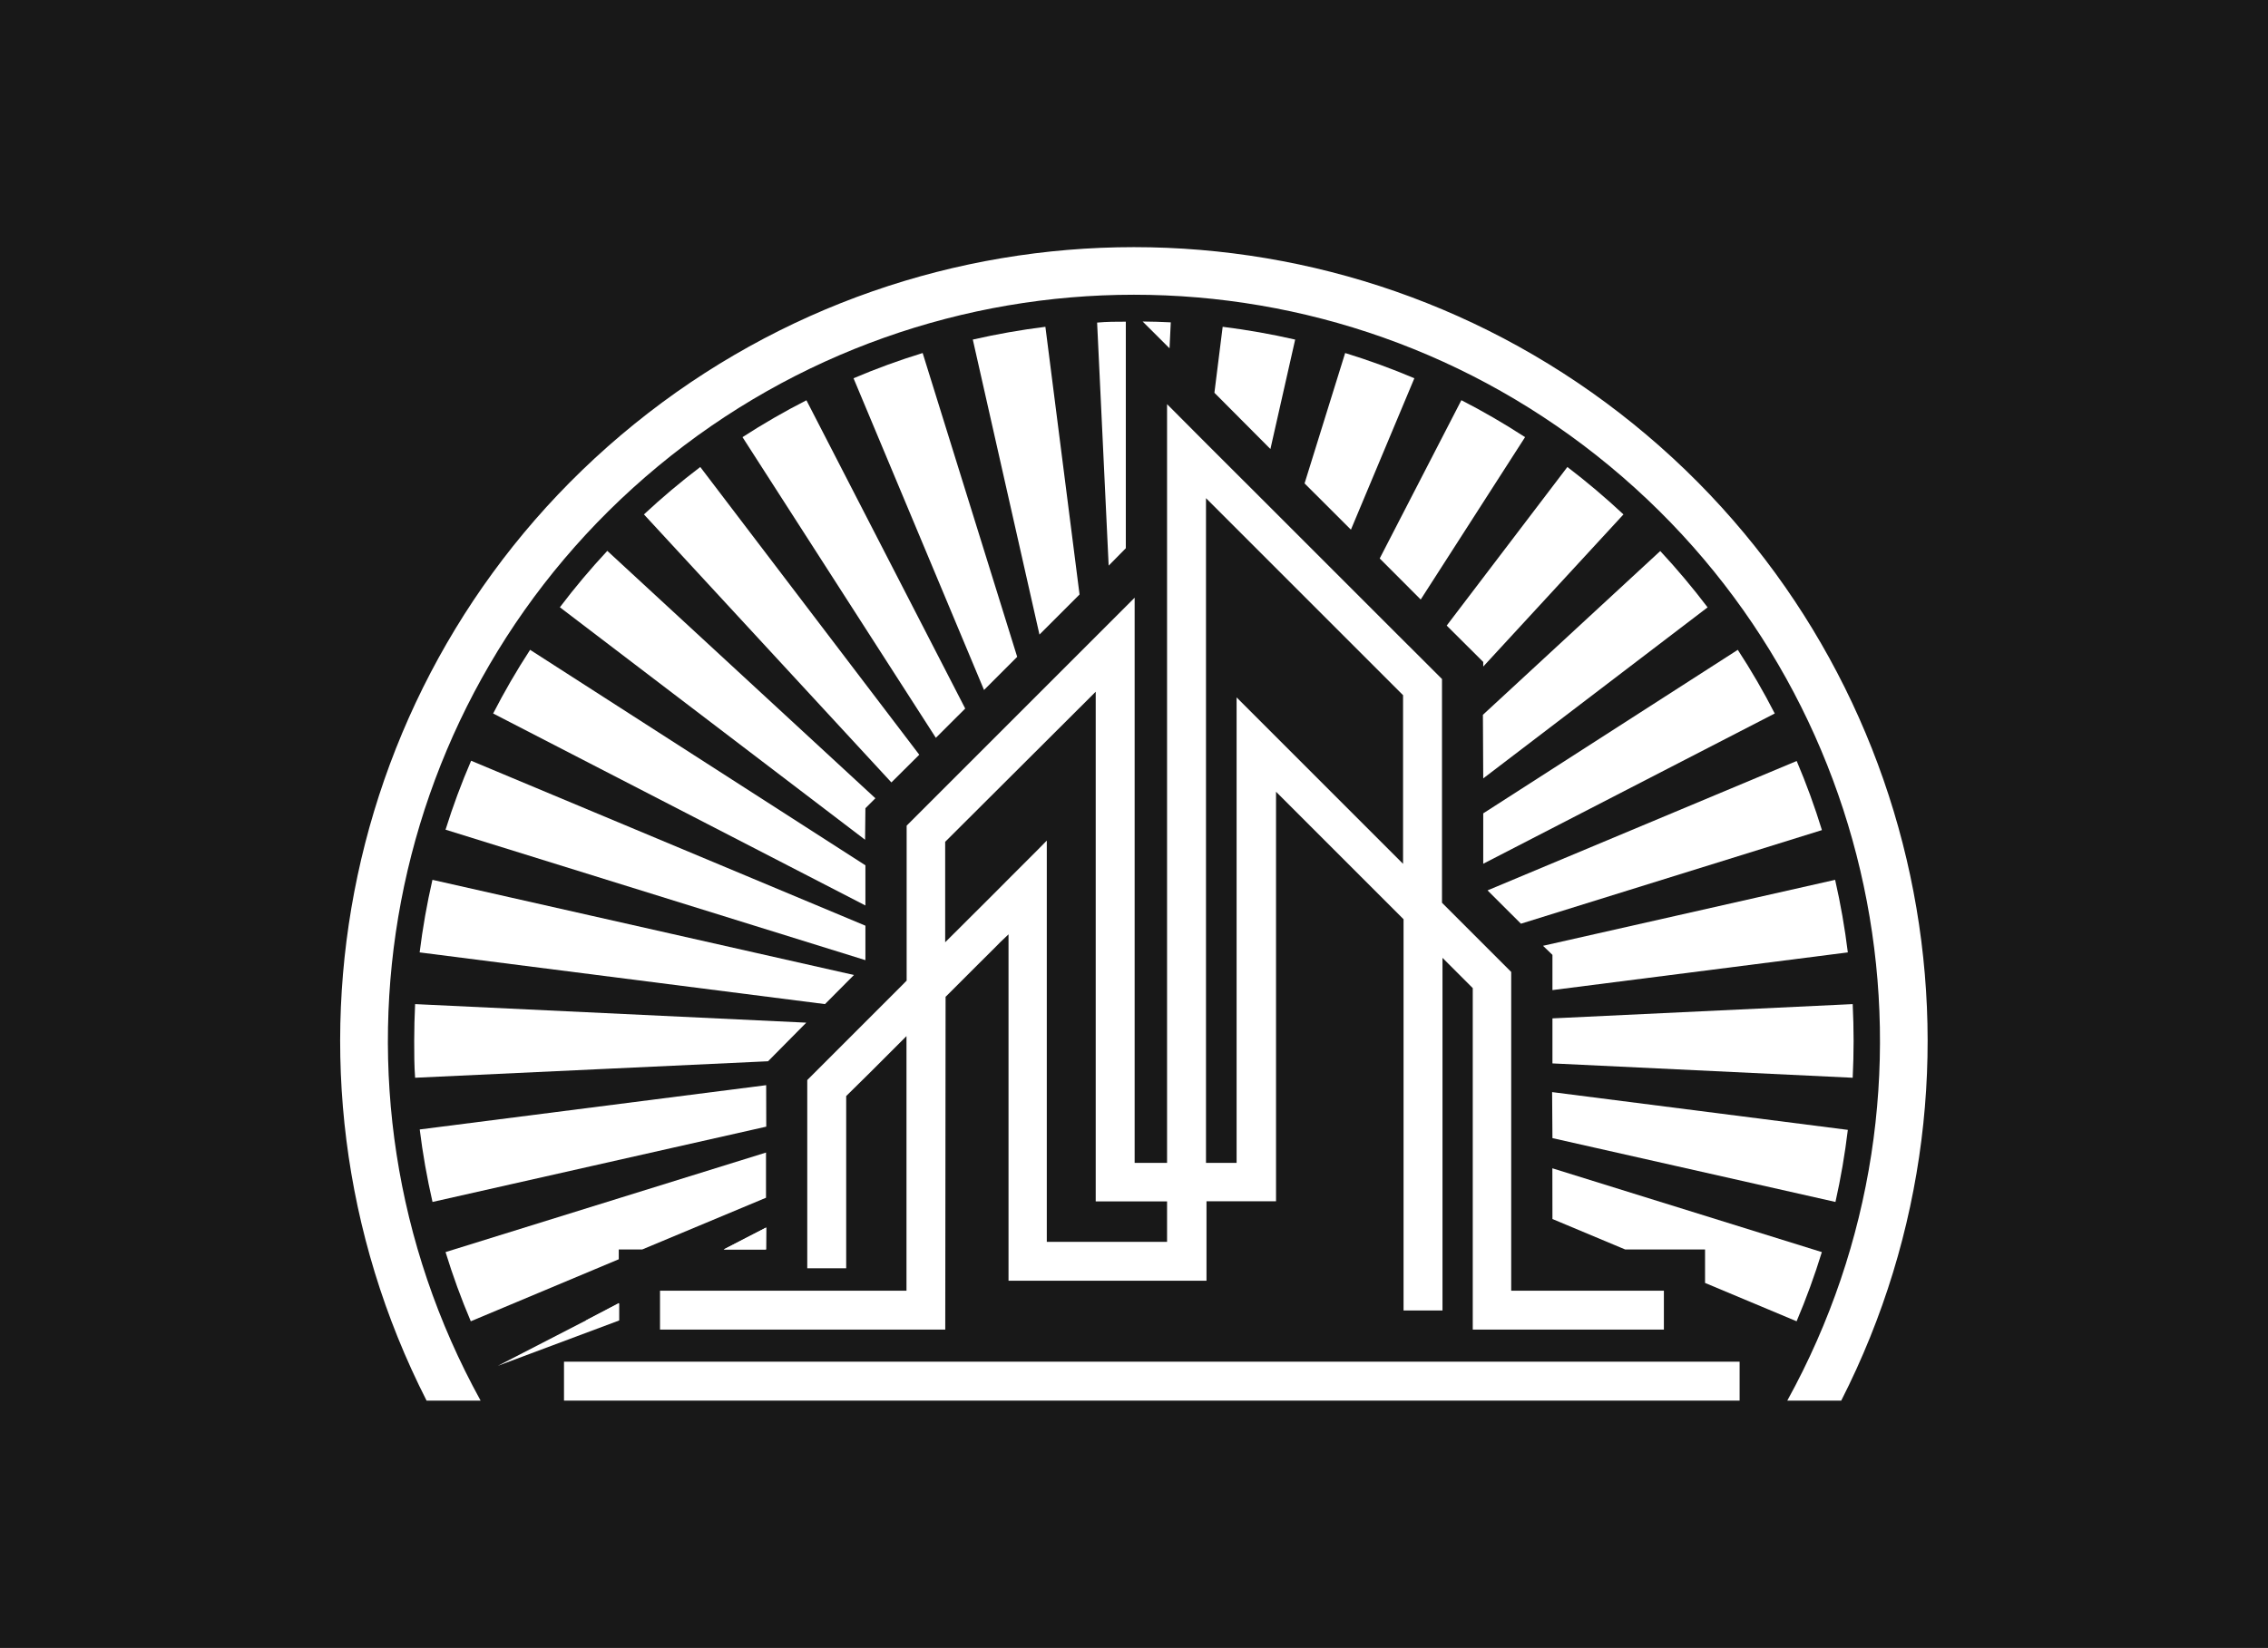
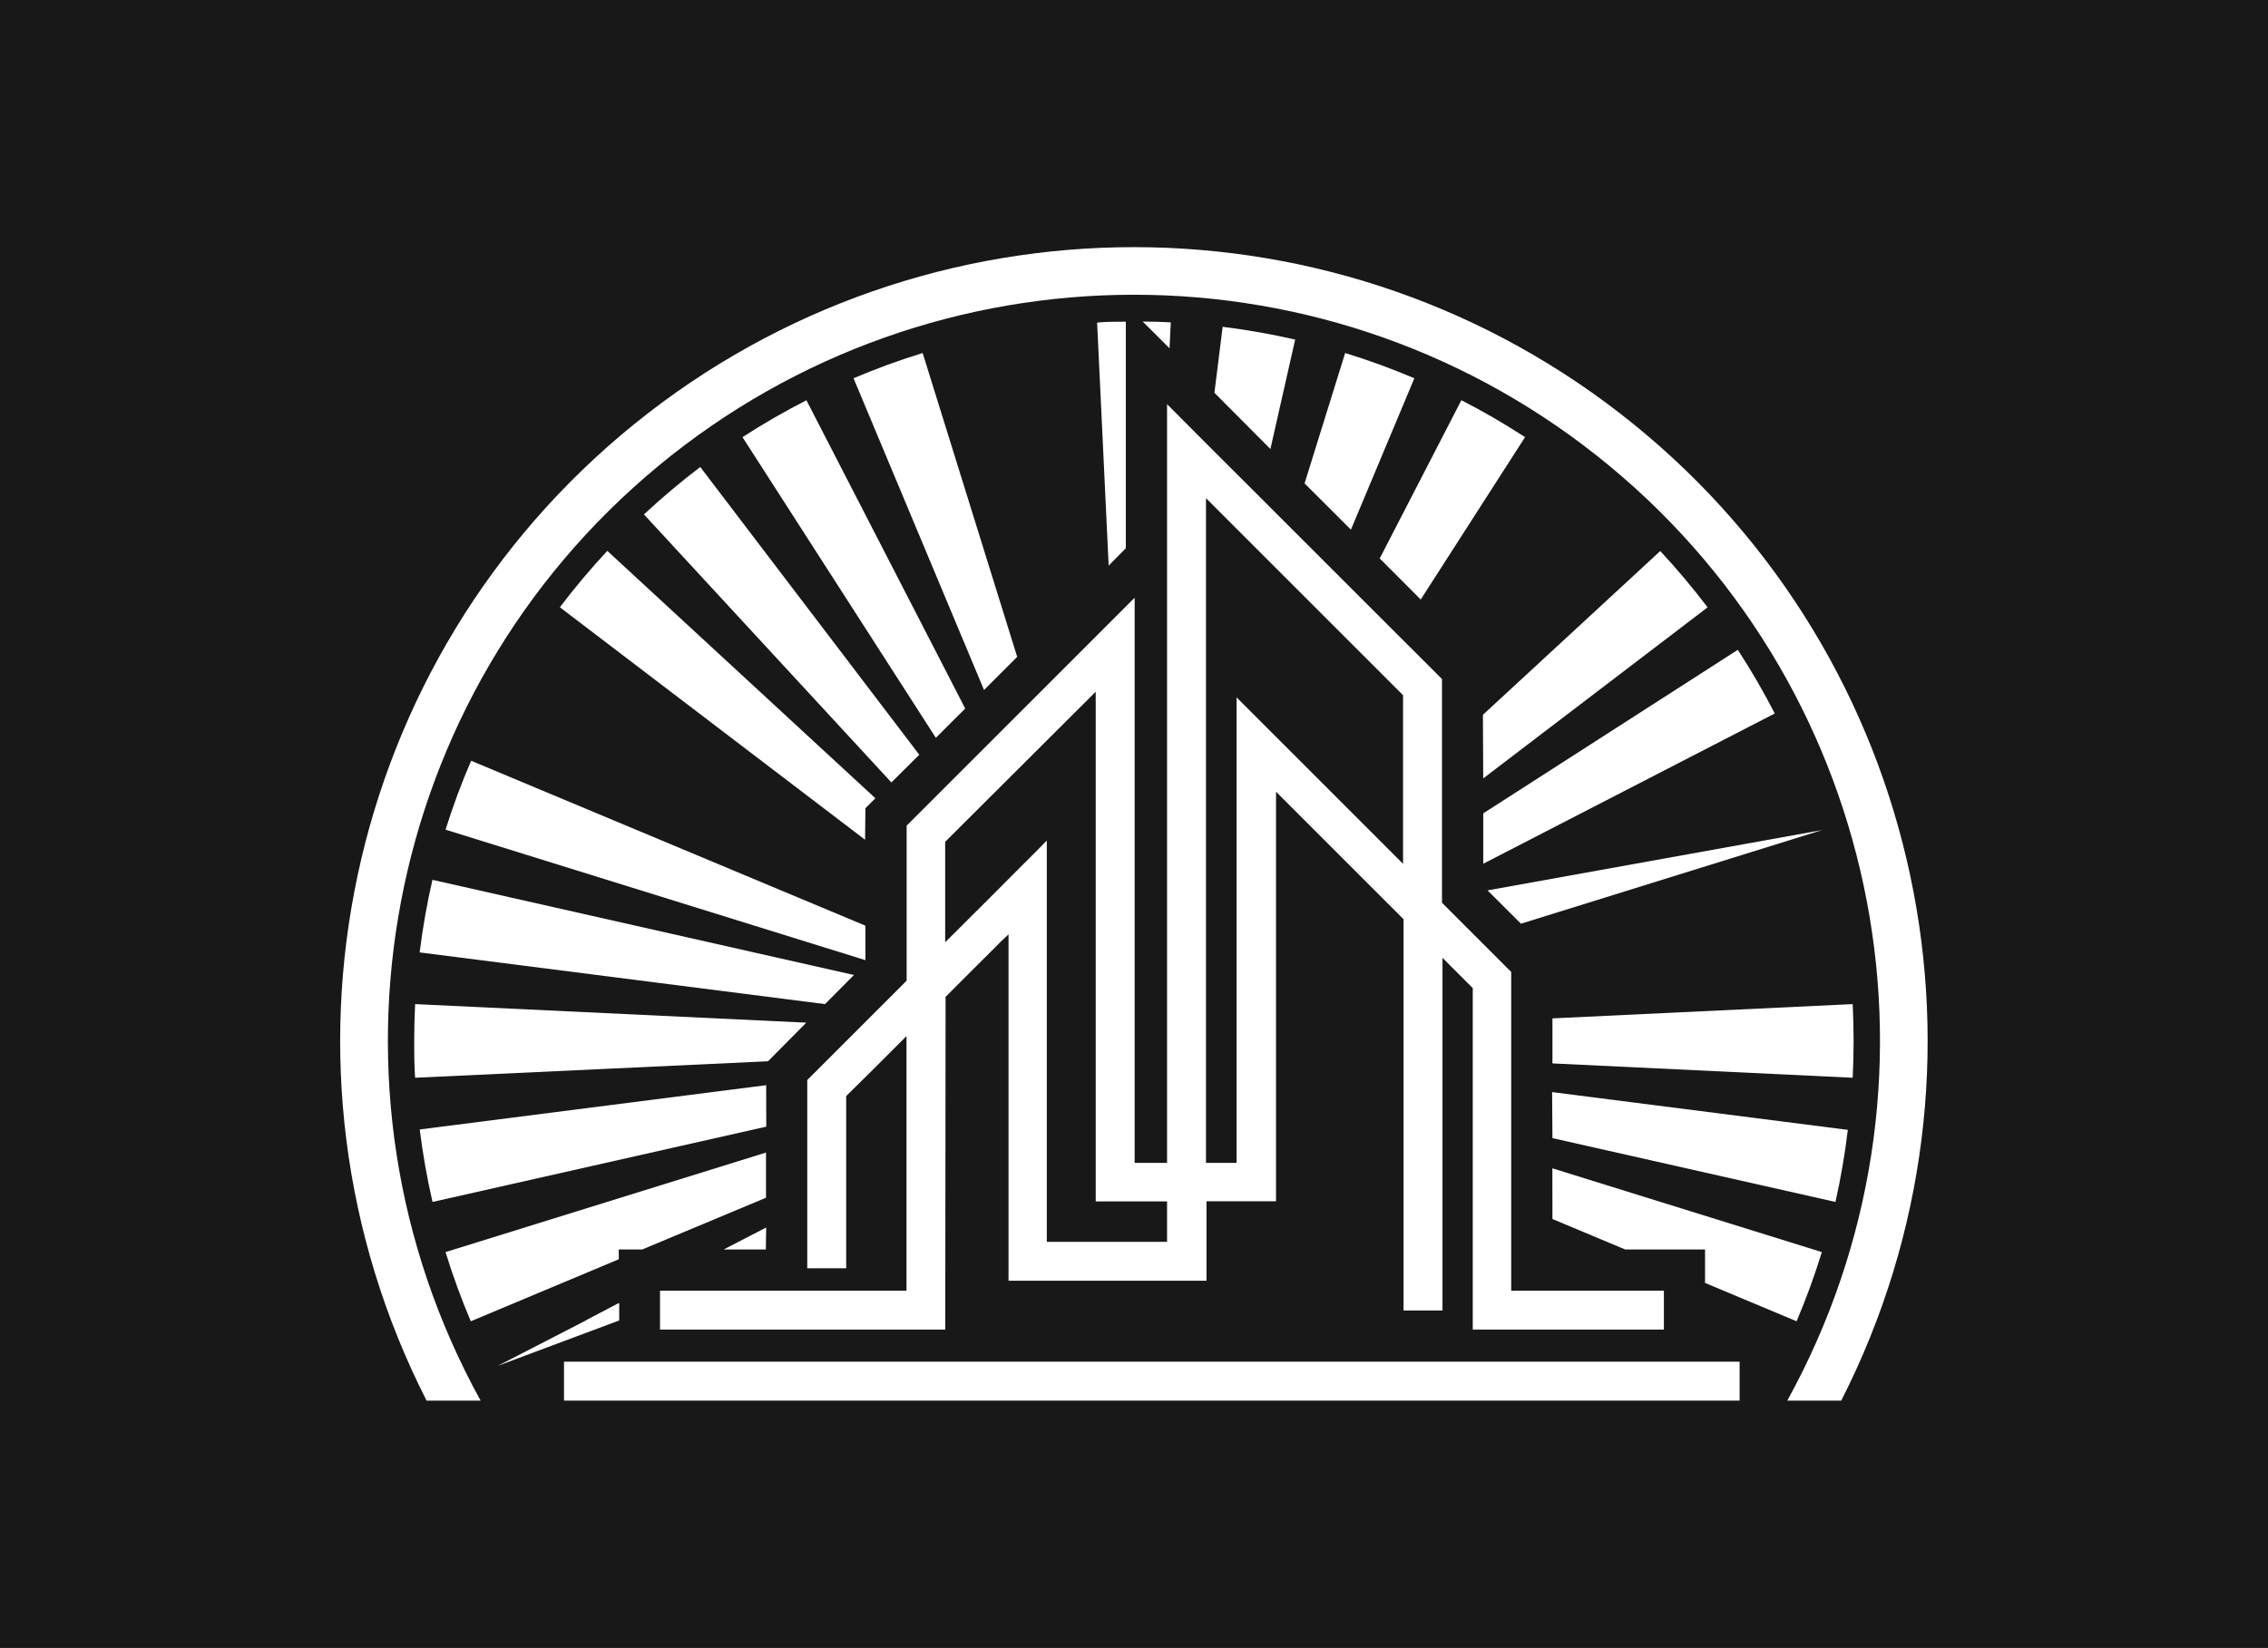
<svg xmlns="http://www.w3.org/2000/svg" width="1000" height="726.773" viewBox="0 0 1000 726.773">
  <defs />
  <path fill="#181818" d="M 0 0 L 1000 0 L 1000 1000 L 0 1000 Z" />
  <path fill="#ffffff" transform="matrix(3.637 0 0 3.637 -92.895 -173.957)" d="M 226.056 212.947 L 217.296 212.947 L 206.776 212.947 L 201.196 212.947 L 193.666 212.947 L 189.626 212.947 L 183.646 212.947 L 180.416 212.947 L 175.286 212.947 L 172.486 212.947 L 167.786 212.947 L 165.176 212.947 L 160.606 212.947 L 157.996 212.947 L 153.296 212.947 L 150.496 212.947 L 145.366 212.947 L 142.136 212.947 L 136.156 212.947 L 132.116 212.947 L 124.586 212.947 L 119.006 212.947 L 108.486 212.947 L 99.726 212.947 L 93.916 212.947 L 93.916 216.487 L 93.916 217.667 L 101.956 217.667 L 113.616 217.667 L 119.986 217.667 L 128.326 217.667 L 132.956 217.667 L 139.566 217.667 L 143.276 217.667 L 148.946 217.667 L 152.166 217.667 L 157.356 217.667 L 160.366 217.667 L 165.416 217.667 L 168.426 217.667 L 173.616 217.667 L 176.836 217.667 L 182.506 217.667 L 186.216 217.667 L 192.826 217.667 L 197.456 217.667 L 205.796 217.667 L 212.166 217.667 L 223.826 217.667 L 233.796 217.667 L 236.436 217.667 L 236.436 212.947 L 226.056 212.947 Z" />
  <path fill="#ffffff" transform="matrix(3.637 0 0 3.637 -92.895 -173.957)" d="M 140.176 168.697 L 140.286 168.597 L 141.286 167.597 L 143.416 165.467 L 144.206 164.677 L 146.116 162.777 L 146.806 162.077 L 147.806 161.127 L 147.806 203.127 L 171.806 203.127 L 171.806 193.497 L 180.236 193.497 L 180.236 143.837 L 195.696 159.297 L 195.696 206.737 L 200.416 206.737 L 200.416 163.977 L 204.086 167.647 L 204.086 209.057 L 227.256 209.057 L 227.256 204.337 L 208.746 204.337 L 208.746 165.687 L 200.356 157.297 L 200.356 130.167 L 197.886 127.697 L 195.016 124.837 L 190.406 120.227 L 187.226 117.047 L 182.026 111.847 L 178.236 108.057 L 171.916 101.747 L 167.026 96.837 L 167.026 188.837 L 163.096 188.837 L 163.096 120.307 L 135.456 147.947 L 135.456 166.737 L 134.836 167.367 L 131.836 170.367 L 130.056 172.147 L 126.056 176.147 L 123.406 178.797 L 123.406 178.797 L 123.406 201.617 L 128.126 201.617 L 128.126 180.737 L 131.066 177.837 L 133.066 175.837 L 135.436 173.467 L 135.436 204.337 L 105.556 204.337 L 105.556 209.057 L 140.136 209.057 Z M 171.746 153.997 L 171.746 108.237 L 177.006 113.497 L 180.436 116.927 L 185.256 121.747 L 188.136 124.627 L 192.406 128.897 L 194.996 131.487 L 195.636 132.127 L 195.636 152.577 L 175.456 132.397 L 175.456 188.837 L 171.746 188.837 L 171.746 153.997 Z M 158.376 131.707 L 158.376 193.507 L 167.026 193.507 L 167.026 198.417 L 152.446 198.417 L 152.446 149.757 L 151.386 150.837 L 149.146 153.077 L 148.146 154.077 L 146.026 156.207 L 145.096 157.137 L 142.966 159.257 L 141.966 160.257 L 140.126 162.087 L 140.126 149.907 Z" />
  <path fill="#ffffff" transform="matrix(3.637 0 0 3.637 -92.895 -173.957)" d="M 100.556 207.947 L 96.556 207.947 L 100.556 205.837 Z M 118.386 199.337 L 113.276 199.337 L 118.426 196.677 Z" />
  <path fill="#ffffff" transform="matrix(3.637 0 0 3.637 -92.895 -173.957)" d="M 162.026 114.307 L 162.026 86.837 C 160.866 86.837 159.696 86.837 158.546 86.947 L 159.946 116.417 Z" />
  <path fill="#ffffff" transform="matrix(3.637 0 0 3.637 -92.895 -173.957)" d="M 167.476 86.917 C 166.346 86.857 165.206 86.827 164.066 86.817 L 167.326 90.067 Z" />
-   <path fill="#ffffff" transform="matrix(3.637 0 0 3.637 -92.895 -173.957)" d="M 156.416 119.917 L 152.276 87.457 C 149.318 87.824 146.381 88.342 143.476 89.007 L 151.556 124.777 Z" />
  <path fill="#ffffff" transform="matrix(3.637 0 0 3.637 -92.895 -173.957)" d="M 148.856 127.477 L 137.396 90.637 C 134.551 91.51 131.754 92.532 129.016 93.697 L 144.836 131.497 Z" />
  <path fill="#ffffff" transform="matrix(3.637 0 0 3.637 -92.895 -173.957)" d="M 142.556 133.747 L 123.306 96.367 C 120.647 97.723 118.061 99.215 115.556 100.837 L 138.996 137.297 Z" />
  <path fill="#ffffff" transform="matrix(3.637 0 0 3.637 -92.895 -173.957)" d="M 136.986 139.347 L 110.436 104.457 C 108.064 106.258 105.785 108.178 103.606 110.207 L 133.606 142.707 Z" />
  <path fill="#ffffff" transform="matrix(3.637 0 0 3.637 -92.895 -173.957)" d="M 130.456 145.837 L 131.666 144.627 L 99.166 114.627 C 97.133 116.808 95.214 119.091 93.416 121.467 L 130.416 149.657 Z" />
-   <path fill="#ffffff" transform="matrix(3.637 0 0 3.637 -92.895 -173.957)" d="M 130.456 152.757 L 89.806 126.627 C 88.181 129.122 86.686 131.699 85.326 134.347 L 130.456 157.627 Z" />
  <path fill="#ffffff" transform="matrix(3.637 0 0 3.637 -92.895 -173.957)" d="M 130.456 160.077 L 82.656 140.077 C 81.477 142.808 80.442 145.598 79.556 148.437 L 130.456 164.257 Z" />
  <path fill="#ffffff" transform="matrix(3.637 0 0 3.637 -92.895 -173.957)" d="M 129.066 166.057 L 77.966 154.517 C 77.3 157.422 76.783 160.359 76.416 163.317 L 125.556 169.587 Z" />
  <path fill="#ffffff" transform="matrix(3.637 0 0 3.637 -92.895 -173.957)" d="M 123.286 171.837 L 75.866 169.587 C 75.796 171.067 75.756 172.587 75.756 174.047 C 75.756 175.507 75.756 177.047 75.866 178.517 L 118.656 176.517 Z" />
  <path fill="#ffffff" transform="matrix(3.637 0 0 3.637 -92.895 -173.957)" d="M 118.426 179.417 L 76.426 184.787 C 76.793 187.742 77.31 190.675 77.976 193.577 L 118.436 184.447 Z" />
  <path fill="#ffffff" transform="matrix(3.637 0 0 3.637 -92.895 -173.957)" d="M 100.556 199.337 L 103.406 199.337 L 118.406 193.067 L 118.406 187.587 L 79.556 199.657 C 80.43 202.505 81.452 205.305 82.616 208.047 L 100.556 200.527 Z" />
  <path fill="#ffffff" transform="matrix(3.637 0 0 3.637 -92.895 -173.957)" d="M 100.606 207.947 L 100.606 205.867 L 85.896 213.447 L 100.606 207.947 Z" />
-   <path fill="#ffffff" transform="matrix(3.637 0 0 3.637 -92.895 -173.957)" d="M 118.426 199.337 L 118.426 196.677 L 113.276 199.337 L 118.426 199.337 Z" />
  <path fill="#ffffff" transform="matrix(3.637 0 0 3.637 -92.895 -173.957)" d="M 213.746 195.647 L 222.556 199.337 L 232.246 199.337 L 232.246 203.397 L 243.346 208.047 C 244.509 205.305 245.531 202.505 246.406 199.657 L 213.736 189.497 Z" />
  <path fill="#ffffff" transform="matrix(3.637 0 0 3.637 -92.895 -173.957)" d="M 213.746 185.837 L 248.056 193.577 C 248.703 190.691 249.203 187.774 249.556 184.837 L 213.706 180.257 Z" />
  <path fill="#ffffff" transform="matrix(3.637 0 0 3.637 -92.895 -173.957)" d="M 250.146 169.587 L 213.746 171.317 L 213.746 176.777 L 250.146 178.517 C 250.216 177.037 250.256 175.517 250.256 174.047 C 250.256 172.577 250.216 171.067 250.146 169.587 Z" />
-   <path fill="#ffffff" transform="matrix(3.637 0 0 3.637 -92.895 -173.957)" d="M 213.746 163.617 L 213.746 167.887 L 249.556 163.317 C 249.192 160.36 248.678 157.422 248.016 154.517 L 212.606 162.517 Z" />
-   <path fill="#ffffff" transform="matrix(3.637 0 0 3.637 -92.895 -173.957)" d="M 209.926 159.837 L 246.416 148.487 C 245.542 145.642 244.521 142.845 243.356 140.107 L 205.876 155.797 Z" />
+   <path fill="#ffffff" transform="matrix(3.637 0 0 3.637 -92.895 -173.957)" d="M 209.926 159.837 L 246.416 148.487 L 205.876 155.797 Z" />
  <path fill="#ffffff" transform="matrix(3.637 0 0 3.637 -92.895 -173.957)" d="M 205.356 152.567 L 240.696 134.347 C 239.329 131.68 237.836 129.107 236.216 126.627 L 205.356 146.457 Z" />
  <path fill="#ffffff" transform="matrix(3.637 0 0 3.637 -92.895 -173.957)" d="M 205.356 142.217 L 232.556 121.477 C 230.756 119.104 228.842 116.827 226.816 114.647 L 205.316 134.507 Z" />
-   <path fill="#ffffff" transform="matrix(3.637 0 0 3.637 -92.895 -173.957)" d="M 205.356 128.097 L 205.356 128.657 L 222.356 110.207 C 220.186 108.178 217.917 106.259 215.556 104.457 L 200.926 123.687 Z" />
  <path fill="#ffffff" transform="matrix(3.637 0 0 3.637 -92.895 -173.957)" d="M 197.776 120.527 L 210.426 100.837 C 207.93 99.213 205.354 97.717 202.706 96.357 L 192.806 115.547 Z" />
  <path fill="#ffffff" transform="matrix(3.637 0 0 3.637 -92.895 -173.957)" d="M 189.316 112.057 L 197.006 93.697 C 194.263 92.533 191.463 91.512 188.616 90.637 L 183.696 106.447 Z" />
  <path fill="#ffffff" transform="matrix(3.637 0 0 3.637 -92.895 -173.957)" d="M 179.556 102.277 L 182.556 89.007 C 179.654 88.342 176.72 87.824 173.766 87.457 L 172.766 95.457 Z" />
  <path fill="#ffffff" transform="matrix(3.637 0 0 3.637 -92.895 -173.957)" d="M 83.806 217.667 C 62.837 179.624 71.876 132.047 105.336 104.346 C 138.796 76.644 187.225 76.644 220.685 104.346 C 254.145 132.047 263.184 179.624 242.216 217.667 L 248.756 217.667 C 269.36 177.188 258.852 127.813 223.549 99.233 C 188.246 70.653 137.765 70.653 102.462 99.233 C 67.159 127.813 56.651 177.188 77.256 217.667 Z" />
</svg>